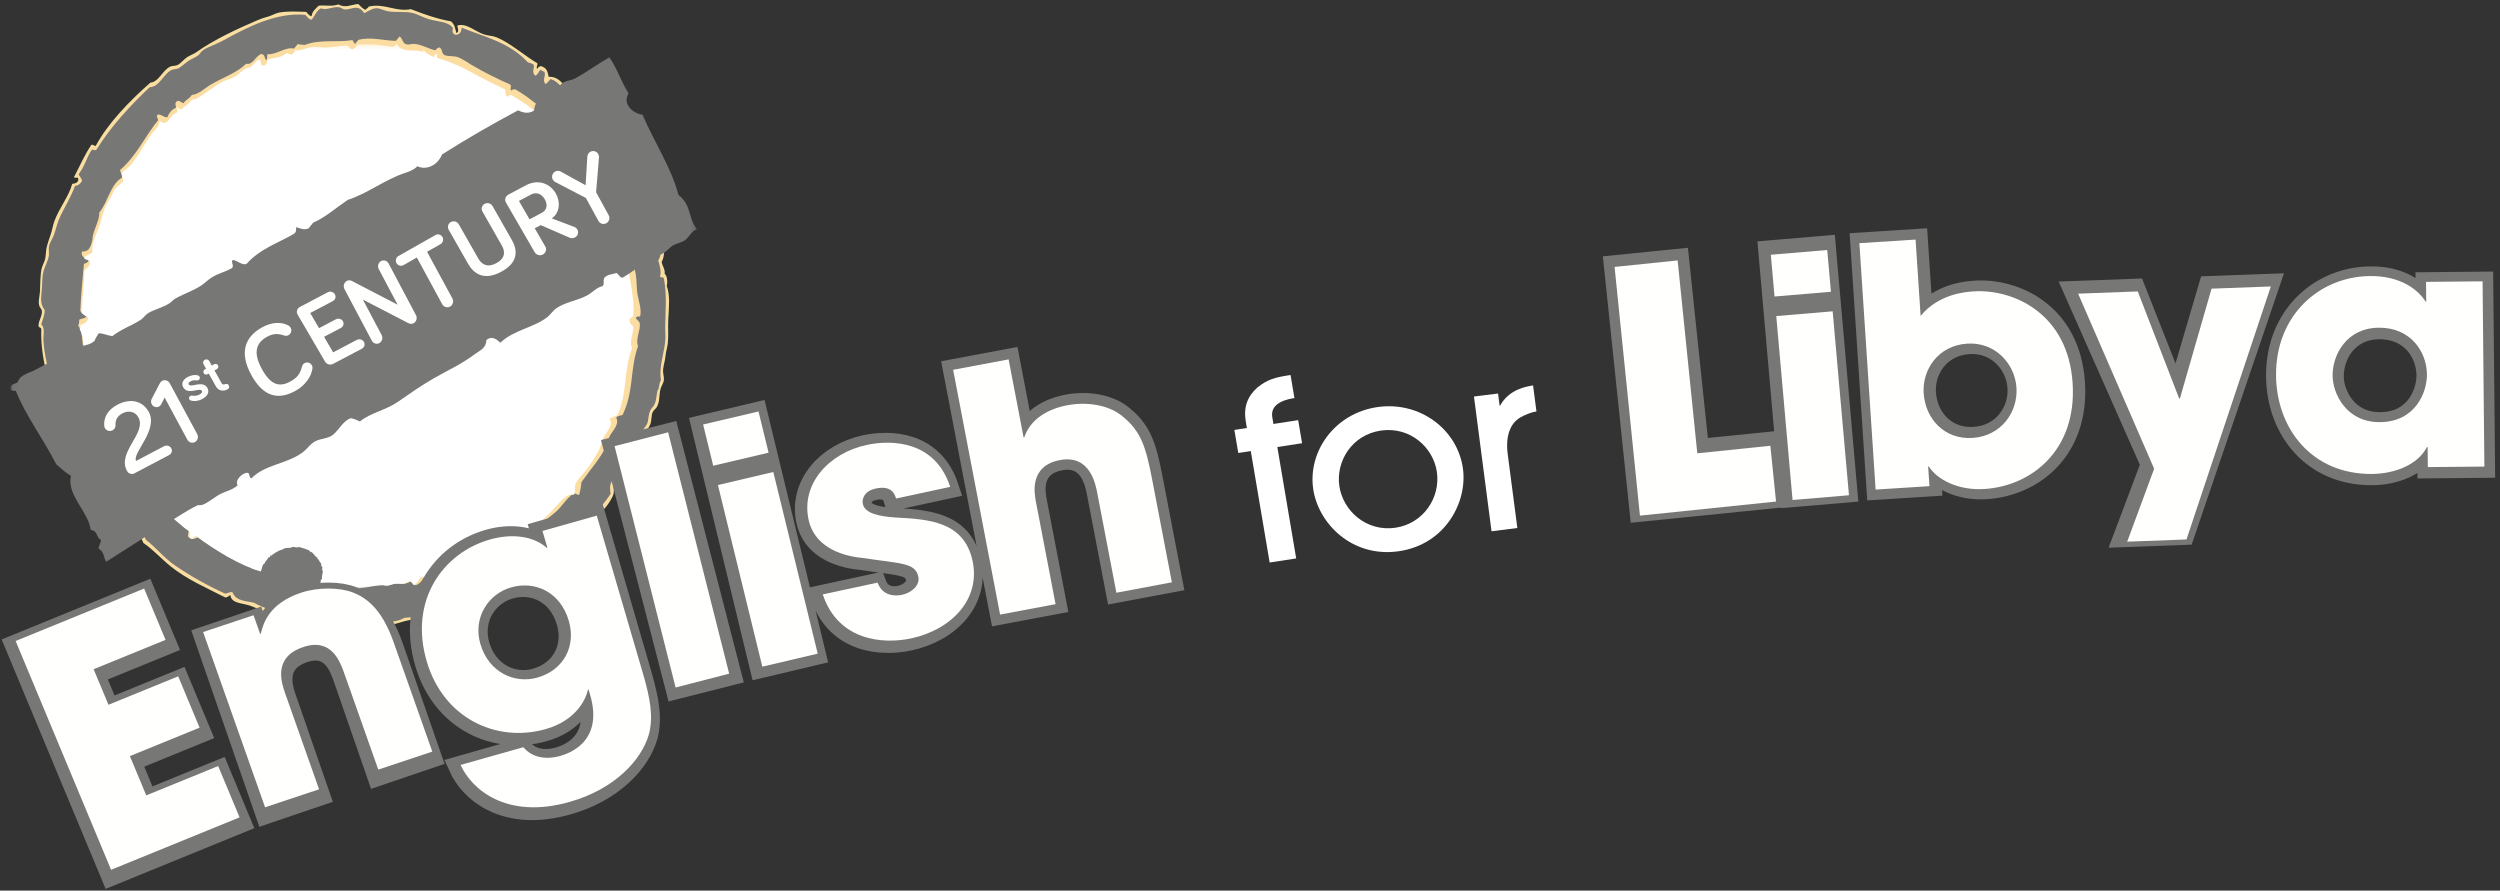
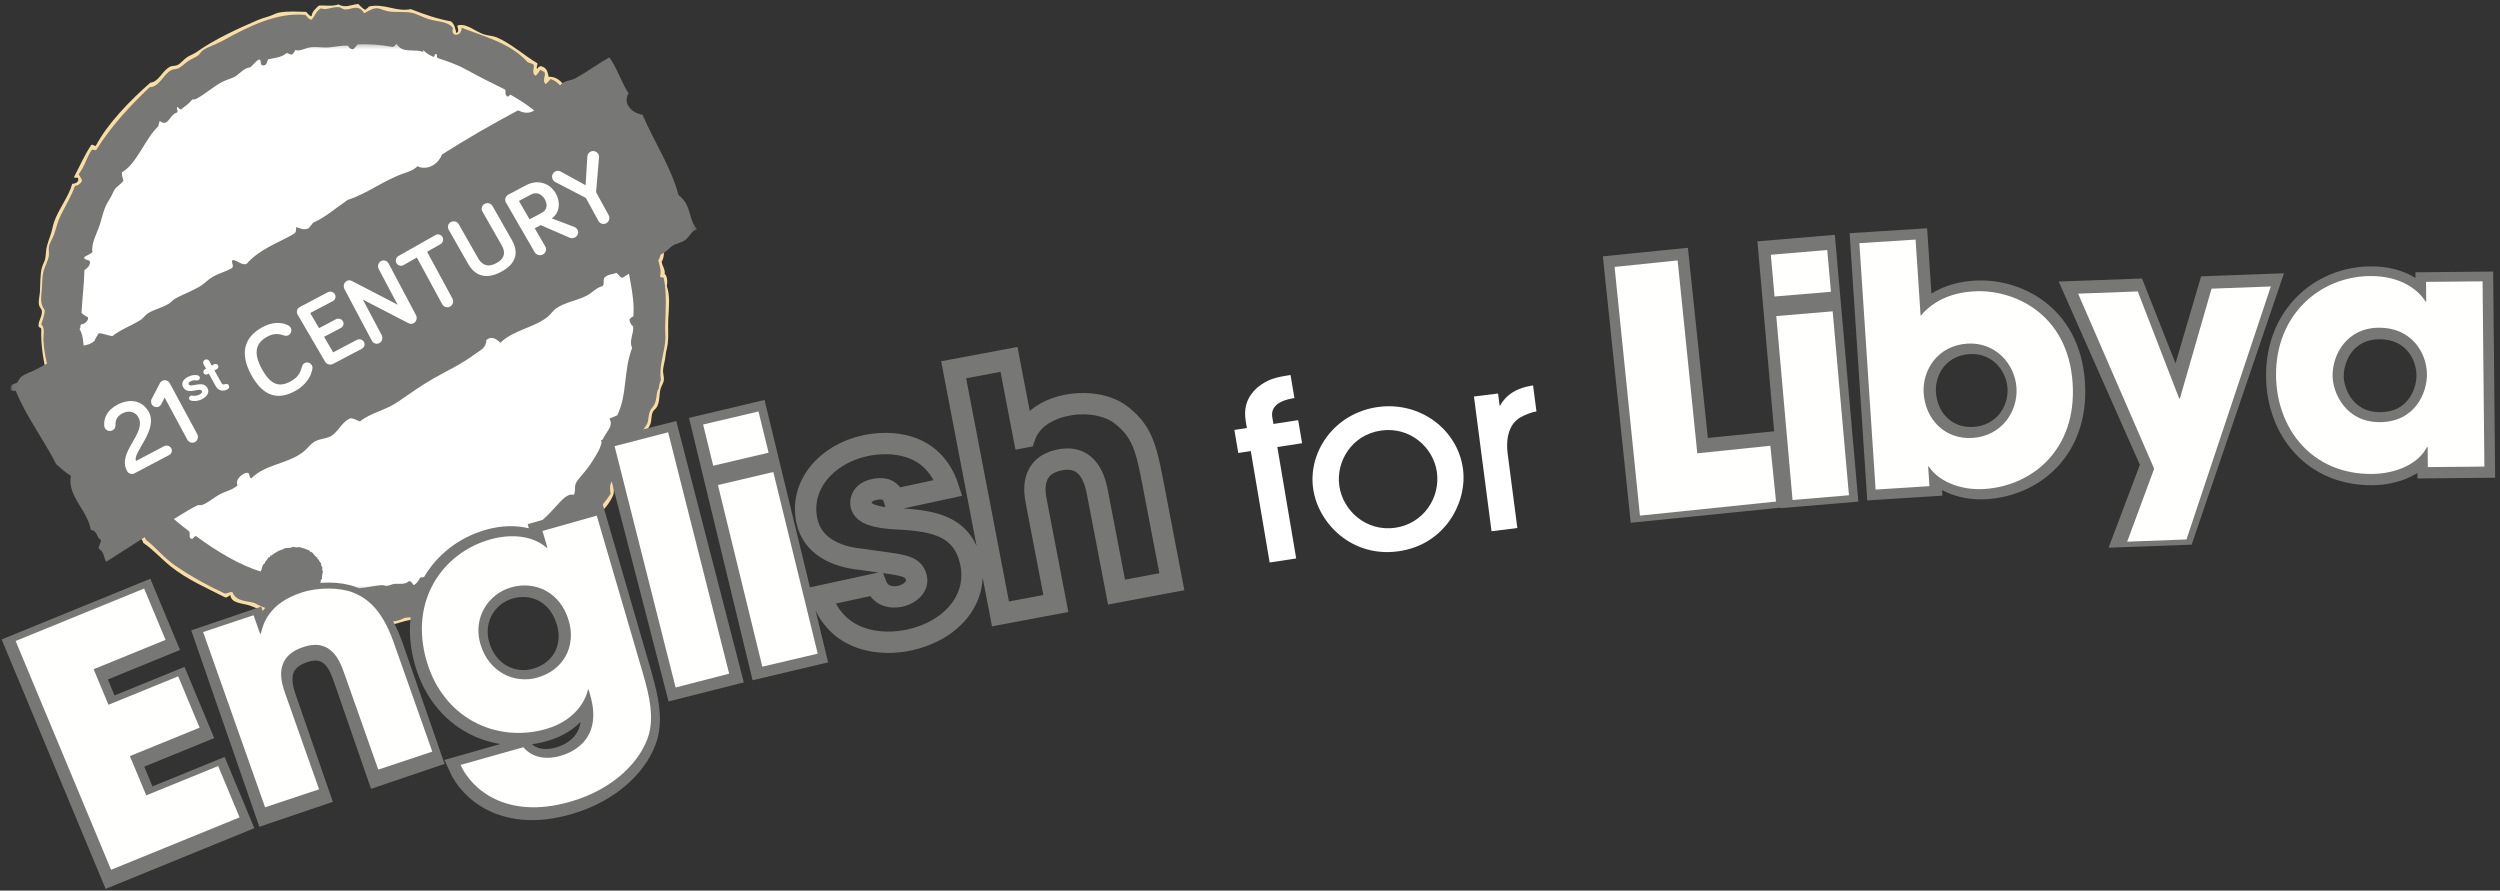
<svg xmlns="http://www.w3.org/2000/svg" xmlns:xlink="http://www.w3.org/1999/xlink" width="480px" height="171px" viewBox="0 0 480 171" version="1.1">
  <rect x="0" y="0" width="480" height="171" fill="#333333" stroke="none" />
  <title>English for Libya header FINAL</title>
  <desc>Created with Sketch.</desc>
  <defs>
    <polygon id="path-1" points="0.052 0.375 131.826 0.375 131.826 105.202 0.052 105.202" />
  </defs>
  <g id="Screens" stroke="none" stroke-width="1" fill="none" fill-rule="evenodd">
    <g id="Home-Copy" transform="translate(-73, -66)">
      <g id="English-for-Libya-header-FINAL" transform="translate(75, 66)">
        <g id="Group-4" transform="translate(5, 0)" fill="#185A35">
          <path d="M120.042,50.263 C120.108,51.044 120.777,51.761 120.603,52.568 C121.174,52.96 121.18,54.41 121.007,54.886 C121.714,56.826 121.414,59.005 121.3,61.389 C121.229,62.882 121.377,64.468 121.221,65.884 C121.131,66.696 120.848,67.509 120.77,68.371 C120.692,69.238 120.411,70.03 120.32,70.858 C120.229,71.676 120.531,72.349 120.464,72.968 C120.403,73.538 120.038,73.968 119.844,74.607 C119.495,75.756 119.747,77.038 119.109,78.147 C118.922,78.469 118.526,78.706 118.336,79.094 C117.989,79.795 118.151,80.672 117.869,81.425 C117.591,82.164 116.859,82.982 116.529,83.769 C116.293,84.332 116.327,85.017 116.083,85.547 C115.811,86.134 115.361,86.648 115.078,87.304 C114.843,87.853 114.768,88.442 114.545,89.014 C113.985,90.447 112.2,90.806 112.033,92.266 C110.367,92.402 111.02,93.856 110.797,94.835 C110.67,95.395 109.893,96.67 109.318,97.351 C108.582,98.22 107.122,99.752 105.81,100.943 C104.972,101.704 104.283,102.452 103.653,103.057 C102.903,103.777 102.122,103.673 101.538,104.065 C100.877,104.509 100.3,105.591 99.765,106.06 C98.388,105.752 96.922,106.912 96.77,108.497 C93.845,109.36 91.218,113.028 88.216,113.168 C87.82,113.523 87.831,113.838 87.531,114.183 C86.515,113.809 85.231,113.803 84.858,115.17 C83.524,115.923 82.051,116.273 80.664,116.788 C79.274,117.304 77.881,118.05 76.47,118.406 C74.586,118.882 72.585,118.778 70.764,119.238 C69.327,119.6 68.052,120.272 66.542,119.835 C66.332,119.85 66.152,120.14 65.965,120.366 C63.781,120.83 61.647,120.421 59.429,120.105 C58.218,119.931 56.802,120.447 55.649,119.633 C54.485,120.054 52.65,119.676 51.43,119.52 C50.906,119.455 50.415,119.08 49.865,118.976 C49.369,118.882 48.984,119.018 48.505,118.882 C48.011,118.741 47.575,118.422 47.01,118.25 C46.078,117.965 45.002,117.968 44.172,117.68 C43.177,117.335 42.2,116.672 41.008,116.278 C39.346,115.729 37.451,115.896 37.22,114.234 C36.87,114.431 36.544,114.852 36.153,114.658 C32.966,113.008 28.986,111.333 25.764,108.736 C23.858,107.2 22.412,105.503 20.526,104.245 C20.373,103.743 19.995,103.001 19.263,102.802 C19.933,101.151 17.939,101.024 16.817,100.696 C13.435,96.746 10.815,92.715 7.928,88.713 C7.905,87.151 6.542,86.195 6,84.743 C6.646,84.018 5.936,82.489 4.673,81.969 C3.189,75.722 0.683,69.581 0.933,63.152 C0.8,62.819 0.485,62.955 0.397,62.579 C0.356,61.61 1.173,60.617 1.041,59.678 C0.994,59.342 0.64,59.033 0.542,58.707 C0.281,57.841 0.605,57.008 0.662,56.097 C0.771,54.387 0.707,52.59 1.039,51.414 C1.246,50.677 1.611,50.187 1.712,49.533 C1.837,48.734 1.83,47.838 2.023,47.218 C2.231,46.548 2.41,45.898 2.681,45.181 C3.009,44.308 3.121,43.351 3.428,42.506 C4.354,39.95 6.204,37.755 6.87,35.299 C7.357,35.256 8.058,35.097 8.044,34.388 C7.958,33.801 7.513,34.35 7.209,34.004 C8.299,31.949 9.143,29.919 10.523,27.833 C10.97,27.626 11.024,28.163 11.412,27.977 C13.66,23.722 17.958,19.294 21.875,15.867 C23.482,15.761 24.156,13.542 25.676,12.794 C26.039,12.615 26.656,12.69 27.073,12.491 C27.712,12.185 28.192,11.506 28.824,11.05 C29.408,10.629 30.138,10.422 30.625,10.074 C34.107,7.588 38.642,5.518 42.43,3.884 C43.056,3.615 43.718,3.398 44.421,3.206 C45.177,2.998 45.881,2.566 46.483,2.44 C48.144,2.09 50.066,2.253 51.784,2.28 C52.05,2.557 52.404,3.103 52.824,3.117 C52.945,2.213 53.433,1.822 54.197,1.085 C55.455,0.978 56.758,1.293 57.98,0.847 C59.334,1.633 60.522,0.857 61.782,0.766 C62.242,1.194 62.586,1.676 63.17,1.881 C63.377,1.589 63.62,1.64 63.818,1.262 C66.768,0.572 69.024,2.347 71.887,1.758 C74.481,2.78 77.062,3.666 79.595,4.104 C80.361,4.792 80.366,5.466 80.628,6.358 C81.228,6.108 80.897,5.354 80.793,4.924 C82.473,4.324 84.26,6.066 85.891,6.596 C86.756,6.877 87.606,6.86 88.415,7.199 C91.053,8.305 93.945,10.878 96.16,12.138 C96.29,12.491 95.878,12.902 96.119,13.244 C96.345,12.882 96.592,12.715 96.855,12.695 C98.132,13.062 98.126,13.892 98.342,14.743 C100.785,14.647 101.619,17.161 103.096,18.421 C105.029,20.068 106.818,21.886 108.26,23.706 C108.148,24.308 107.804,24.752 108.181,25.21 C108.518,25.62 109.158,25.403 109.589,25.772 C109.966,26.094 110.095,26.76 110.366,27.107 C111.118,28.074 111.892,28.719 112.476,29.801 C113.238,31.21 114.026,33.184 114.802,34.517 C115.215,35.226 115.876,35.819 116.202,36.495 C116.64,37.405 116.517,38.653 117.668,39.099 C118.213,40.432 117.71,41.876 118.498,43.184 C118.799,43.531 119.023,43.147 119.333,43.569 C119.787,45.747 121.188,48.174 120.042,50.263" id="Fill-1" />
          <path d="M119.711,53.132 C120.072,52.071 119.583,50.769 119.381,50.018 C120.756,47.776 118.972,45.863 118.878,43.773 C116.134,42.72 118.523,40.111 116.243,38.381 C116.146,37.783 115.907,37.685 115.868,37.082 C113.573,34.61 113.128,31.391 111.262,28.825 C110.618,27.94 109.574,27.368 109.239,26.202 C108.087,26.165 107.085,24.972 107.648,23.928 C106.328,22.699 105.439,21.061 104.029,19.739 C103.58,19.318 102.962,19.058 102.484,18.642 C101.194,17.516 100.544,15.726 98.705,15.179 C98.276,15.657 98.082,15.923 97.775,16.141 C96.987,15.436 97.897,14.554 97.528,13.805 C97.302,13.67 97.091,13.68 96.851,13.403 C96.471,13.51 96.363,14.292 95.78,14.539 C95.013,13.91 95.642,13.136 95.479,12.445 C95.073,12.104 94.706,12.139 94.314,11.937 C90.852,8.148 85.962,7.068 81.628,5.309 C81.689,7.081 79.42,7.162 79.971,5.403 C79.085,4.099 77.148,4.214 75.345,3.681 C74.111,3.317 73.143,2.679 72.039,2.451 C70.694,2.174 68.784,2.428 67.404,2.148 C66.597,1.984 65.918,1.564 65.28,1.582 C64.4,1.606 63.56,2.267 62.922,2.536 C61.757,0.64 60.458,1.904 59.195,1.823 C58.807,1.798 58.494,1.438 58.117,1.384 C56.902,1.208 55.613,2.067 54.646,1.589 C53.753,2.038 53.54,2.91 52.89,3.739 C52.399,3.9 51.975,3.168 51.606,2.85 C46.235,2.371 41.024,4.915 35.782,7.805 C34.544,8.487 33.063,8.935 32.006,9.616 C31.612,9.869 31.38,10.386 31.005,10.665 C30.498,11.041 29.751,11.316 29.134,11.725 C28.494,12.15 27.899,12.773 27.296,13.098 C26.904,13.308 26.246,13.253 25.829,13.487 C24.306,14.343 23.61,16.682 21.73,16.748 C18.129,20.149 14.263,24.299 11.565,28.67 C11.288,29.06 10.925,28.619 10.624,28.768 C9.54,30.35 9.343,31.84 8.103,33.438 C8.245,33.896 8.801,34.31 8.722,34.791 C8.316,35.46 7.859,35.633 7.391,35.717 C6.659,37.745 5.603,39.415 4.655,41.354 C3.997,42.7 3.832,43.71 3.378,45.03 C3.148,45.703 2.707,46.33 2.477,47.013 C2.245,47.704 2.465,48.466 2.378,49.07 C2.227,50.109 1.612,51.117 1.348,52.09 C1.116,52.948 1.099,54.243 1.051,55.269 C0.971,56.981 0.539,58.167 1.583,59.542 C1.596,60.433 1.192,61.368 0.921,62.287 C1.709,62.933 1.273,64.262 1.339,65.472 C1.527,68.965 3.002,73.688 4.055,77.625 C4.535,79.418 4.458,81.475 6.137,82.289 C6.429,82.756 6.436,83.254 6.842,83.71 C6.268,85.085 7.582,86.04 8.164,87.193 C8.407,87.675 8.387,88.239 8.643,88.718 C9.104,89.58 9.929,90.293 10.494,91.201 C10.738,91.594 10.84,92.159 11.113,92.553 C12.543,94.619 14.704,97.011 16.392,98.93 C16.666,99.242 16.84,99.712 17.135,99.955 C18.303,100.915 20.588,100.259 19.928,102.339 C20.614,102.627 20.798,103.112 21.018,103.643 C23.11,105.262 24.351,107.023 26.706,108.638 C29.741,110.719 33.208,112.617 36.157,113.95 C36.668,114.024 37.12,113.546 37.64,113.717 C38.273,115.453 40.331,115.378 41.743,115.729 C45.67,117.84 49.4,118.089 53.228,119.255 C54.119,119.534 54.94,119.1 55.843,119.218 C56.293,119.277 56.693,119.628 57.165,119.71 C57.8,119.821 58.539,119.523 59.292,119.567 C60.799,119.656 62.433,120.256 63.647,120.215 C64.612,120.183 65.669,119.694 66.563,119.282 C67.991,119.522 69.373,119.328 70.699,118.614 C75.374,118.293 79.898,116.549 84.407,114.667 C84.929,113.377 86.161,112.904 87.134,113.438 C87.586,112.206 89.185,112.614 90.316,112.004 C90.788,111.75 91.293,111.245 91.787,110.906 C93.178,109.952 94.703,108.709 96.336,108.149 C96.502,107.403 96.965,107.097 96.939,106.355 C97.78,105.802 98.636,105.393 99.542,105.454 C100.351,103.663 102.162,103.613 103.149,102.795 C103.751,102.296 104.34,101.469 105.079,100.783 C106.558,99.411 108.8,97.022 110.24,94.814 C110.098,94.001 110.008,92.978 110.534,92.344 C110.803,92.017 111.284,92.056 111.582,91.762 C111.87,91.479 111.911,90.806 112.236,90.435 C112.683,89.922 113.407,89.74 113.707,89.337 C114.094,88.815 114.001,88.125 114.293,87.386 C114.594,86.626 115.246,85.956 115.509,85.371 C115.862,84.582 115.909,83.594 116.344,82.765 C116.69,82.102 117.101,81.766 117.294,81.249 C117.561,80.533 117.435,79.651 117.902,78.745 C118.12,78.321 118.461,78.057 118.657,77.643 C119.134,76.642 118.969,75.621 119.373,74.656 C119.46,74.699 119.428,74.756 119.389,74.812 C119.536,74.879 119.521,74.667 119.443,74.571 C119.608,74.108 119.536,73.611 119.907,72.947 C119.485,70.712 120.435,68.044 120.717,65.622 C120.826,64.684 120.699,63.598 120.717,62.63 C120.777,59.587 121.063,56.55 120.458,53.447 C120.18,53.06 119.973,53.358 119.711,53.132" id="Fill-3" />
        </g>
        <path d="M15.765,45.873 C15.72,44.547 17.154,42.39 17.057,40.809 C18.697,38.896 19.184,35.365 21.444,34.095 C21.433,33.6 21.141,33.134 21.05,32.647 C24.276,29.869 25.95,25.97 28.328,23.131 C28.417,22.758 27.943,22.441 28.213,22.047 C28.818,21.74 29.56,22.712 30.173,22.472 C30.371,21.777 31.064,20.905 31.743,20.743 C31.894,20.311 31.417,19.942 31.926,19.472 C32.315,19.132 32.802,19.703 33.238,19.807 C33.746,19.081 34.322,18.993 34.826,18.235 C36.27,18.064 37.234,16.962 38.518,16.211 C40.828,14.86 43.441,14.022 45.272,12.225 C46.55,12.61 47.132,10.561 48.263,10.353 C49.067,10.638 48.684,11.454 49.185,11.509 C49.369,11.126 49.2,10.778 49.385,10.394 C51.13,10.549 52.689,8.971 54.456,9.322 C54.692,9.037 54.927,8.752 55.163,8.467 C55.601,8.596 56.019,8.518 56.458,8.646 C59.42,7.495 62.581,8.195 65.613,7.703 C66.005,7.923 65.777,8.208 66.169,8.428 C66.381,8.171 66.593,7.915 66.804,7.657 C69.131,7.033 71.605,7.78 74.007,7.854 C74.242,7.57 74.477,7.284 74.713,7 C75.272,7.353 75.238,8.043 75.739,8.381 C76.302,8.762 76.928,8.369 77.579,8.425 C79.013,8.55 80.475,9.476 81.62,9.653 C81.847,9.293 82.096,9.126 82.359,9.106 C83.003,9.433 82.756,10.175 83.228,10.504 C83.815,10.916 85.149,10.657 85.994,11.002 C86.863,11.359 87.853,12.052 88.544,12.462 C91.121,13.992 93.652,15.211 95.97,16.235 C96.318,16.59 95.8,17.035 96.172,17.389 C96.407,17.095 96.682,17.179 96.945,17.153 C99.79,18.762 102.602,21.353 105.11,23.355 C105.221,23.865 105.251,24.383 105.592,24.871 C105.963,24.858 106.283,24.375 106.679,24.602 C107.202,25.535 108.065,26.33 108.785,27.124 C109.303,27.696 109.558,28.483 110.036,29.108 C110.899,30.244 111.597,30.72 111.123,31.814 C111.488,32.003 111.783,31.516 112.157,31.786 C112.749,32.586 113.304,33.389 113.457,34.236 C113.833,34.524 114.185,34.577 114.574,34.981 C115.422,38.181 117.648,41.239 118.618,44.426 C118.211,44.834 118.079,45.212 118.26,45.56 C119.848,46.383 119.151,47.795 119.344,48.968 C119.534,50.125 119.835,51.396 120.058,52.653 C120.282,53.918 120.2,55.212 120.369,56.3 C120.606,57.828 121.217,59.297 120.92,60.705 C120.649,60.9 120.324,60.597 120.077,61.026 C120.325,61.539 120.722,61.589 120.825,62.045 C121.032,63.483 119.972,65.054 120.5,66.461 C118.908,70.93 119.744,75.149 117.528,79.683 C117.112,79.772 116.693,79.834 116.299,80.122 C116.972,81.513 115.763,82.462 115.085,83.692 C114.801,84.208 114.796,84.878 114.549,85.39 C113.254,88.08 111.454,89.995 109.651,92.548 C109.552,93.367 109.44,94.188 109.198,95.022 C108.852,95.025 108.474,94.721 108.131,94.741 C106.544,95.825 105.85,97.429 104.463,98.485 C103.657,99.097 102.639,100.053 101.961,100.465 C101.667,100.644 101.246,100.621 100.961,100.802 C99.981,101.422 99.155,102.363 98.303,102.798 C97.904,103 97.46,102.841 97.143,103.152 C96.382,103.897 96.515,105.392 95.15,105.394 C94.345,105.058 94.055,105.659 93.463,106.037 C92.229,106.823 90.369,107.205 89.035,107.903 C87.092,108.919 85.02,109.73 83.132,110.155 C82.727,110.246 82.184,110.122 81.782,110.215 C81.187,110.356 80.118,111.012 79.377,110.855 C79.215,111.356 78.368,112.347 77.703,112.359 C77.203,112.096 77.426,111.76 77.13,111.478 C76.235,112.049 75.305,112.316 74.305,111.926 C72.765,112.538 70.971,112.276 69.168,112.378 C68.511,112.414 67.817,112.714 67.133,112.743 C66.669,112.764 66.138,112.54 65.679,112.58 C65.087,112.632 64.511,113.008 63.889,113 C63.185,112.99 61.959,112.814 61.139,112.656 C59.295,112.302 57.011,111.62 55.155,111.161 C54.337,110.959 53.504,110.971 52.883,110.065 C52.118,110.378 51.225,109.487 50.465,109.843 C50.249,110.249 50.235,110.148 49.9,110.528 C48.984,110.766 48.664,109.928 47.961,109.554 C47.591,109.358 47.152,109.45 46.735,109.289 C46.09,109.039 45.553,108.458 44.938,108.143 C43.776,107.551 42.61,107.467 41.511,106.697 C39.525,105.307 38.14,104.755 36.099,103.106 C35.492,103.396 34.889,103.728 34.189,103.146 C33.874,102.736 34.415,102.235 34.127,101.822 C33.29,101.382 32.854,100.786 32.191,100.144 C30.916,98.909 29.167,97.719 27.955,96.354 C26.368,94.564 24.824,92.254 23.455,90.087 C22.362,88.358 21.85,86.783 20.095,86.285 C20.036,86.003 20.493,85.669 20.24,85.408 C19.12,84.723 19.219,83.494 18.891,82.496 C18.637,81.726 18.134,81.021 17.852,80.254 C17.395,79.007 16.881,77.688 16.578,76.549 C16.372,75.774 16.377,74.99 16.014,74.261 C15.489,74.617 14.566,73.842 14.406,73.408 C14.751,72.906 15.187,73.245 15.532,72.744 C14.834,71.198 14.666,69.599 14.544,67.994 C13.357,66.238 14.269,64.265 13,62.516 C13.206,62.13 13.217,61.764 13.2,61.401 C13.67,61.081 14.196,61.268 14.641,60.705 C14.234,60.381 13.827,60.058 13.42,59.734 C13.522,56.723 13.845,53.689 14.123,50.66 C14.472,50.516 14.918,50.466 15.004,49.944 C14.174,49.576 13.415,49.082 13.788,48.268 C15.32,48.47 15.612,46.67 15.765,45.873" id="Fill-5" fill="#185A35" />
        <g id="Group-10" transform="translate(5, 0)">
          <path d="M23.348,23.033 C23.217,23.388 23.163,23.735 23.063,24.087 C20.58,26.413 18.972,31.282 16.141,32.915 C16.012,33.48 16.289,34.002 16.393,34.542 C15.97,35.24 15.173,35.561 14.745,36.209 C14.355,36.799 14.257,37.35 13.687,38.209 C12.667,39.744 12.409,41.293 11.951,42.798 C11.343,44.795 10.191,46.498 10.471,48.305 C9.98,48.815 9.08,48.957 8.843,49.419 C9.237,49.891 9.561,49.709 9.938,50.013 C10.206,50.683 9.518,51.396 8.934,51.771 C8.889,54.504 8.519,57.271 8.379,60.014 C8.788,60.388 9.186,60.64 9.577,60.834 C9.907,61.458 8.765,62.283 8.295,62.228 C7.998,62.547 8.348,62.799 7.994,63.125 C9.102,64.898 8.374,66.863 9.53,68.632 C9.514,70.313 10.015,71.94 10.529,73.565 C10.569,74.023 9.691,73.813 9.74,74.356 C10.145,74.685 10.448,74.056 10.822,74.086 C11.526,77.844 13.221,81.497 14.382,85.206 C14.613,85.392 14.845,85.578 15.076,85.764 C15.456,86.04 15.067,86.395 15.175,86.698 C15.538,87.132 15.817,86.773 16.166,87.067 C17.602,88.98 18.085,90.832 19.722,92.915 C20.199,93.521 20.872,94.112 21.436,94.861 C23.159,97.15 26.323,100.104 28.768,101.89 C29.421,102.367 28.815,103.063 29.247,103.414 C29.666,103.872 29.93,102.872 30.314,102.988 C33.971,105.738 38.717,108.641 42.702,109.804 C42.88,110.145 43.371,110.539 43.743,110.641 C44.208,110.394 44.247,110.249 44.619,109.919 C45.458,109.484 46.194,110.851 46.866,110.158 C48.608,111.725 50.625,111.641 52.311,112.108 C54.337,112.671 56.398,113.039 58.388,113.285 C59.175,112.717 60.351,113.129 61.615,113.028 C62.972,112.92 64.487,112.492 65.837,112.43 C66.219,112.413 66.534,112.591 66.882,112.558 C67.385,112.508 67.87,112.201 68.35,112.169 C69.224,112.108 70.194,112.411 71.071,111.648 C71.621,111.674 71.771,112.383 72.025,112.415 C72.437,112.175 72.999,111.487 73.149,111.038 C73.545,110.779 73.99,110.979 74.405,110.908 C78.31,110.24 81.954,108.523 85.709,106.738 C86.337,106.439 86.911,106.056 87.511,105.763 C88.459,105.301 89.349,105.693 90.098,104.706 C90.43,104.268 90.241,103.614 90.961,103.121 C91.258,102.92 91.589,103.056 91.903,103.023 C92.911,101.669 94.633,101.399 95.771,100.573 C96.946,99.72 98.186,98.371 99.225,97.222 C100.185,96.16 101.479,94.625 102.568,95.063 C103.019,94.47 102.633,93.489 103.034,92.732 C103.487,91.876 104.836,90.552 105.617,89.392 C106.231,88.48 106.803,87.55 107.307,86.619 C107.792,85.723 107.938,84.677 108.369,83.91 C109.206,82.426 110.161,81.656 109.419,80.338 C109.933,80.196 110.433,79.916 110.94,79.707 C112.881,75.595 112.088,71.087 113.772,66.738 C113.109,65.444 114.112,63.974 113.971,62.625 C113.46,62.18 113.246,61.704 113.265,61.203 C113.503,60.955 113.749,60.787 114,60.655 C114.358,56.13 112.637,51.823 112.511,47.349 C112.278,46.875 111.649,46.442 111.334,45.977 C111.184,45.546 111.274,45.091 111.743,44.595 C110.713,42.211 109.803,39.813 108.211,37.487 C108.064,36.872 107.784,36.271 107.857,35.634 C106.37,34.713 106.55,33.619 105.713,32.63 C105.261,32.358 104.885,32.812 104.424,32.45 C104.395,32.086 104.503,31.707 104.622,31.328 C103.469,29.203 101.884,27.61 100.281,25.561 C99.855,25.284 99.535,26.013 99.112,25.762 C98.873,25.236 98.534,24.72 98.546,24.168 C95.754,21.41 93.672,19.832 90.512,18 C90.273,17.991 90.09,18.513 89.83,18.307 C89.341,17.912 89.648,17.434 89.455,17.008 C87.033,15.827 84.425,14.49 81.981,13.143 C80.171,12.145 78.417,11.553 76.591,10.95 C76.213,10.728 76.509,10.435 76.351,10.188 C75.942,10.003 76.096,10.473 75.772,10.721 C74.956,10.386 74.132,9.838 73.897,9.499 C73.539,9.372 73.78,9.811 74.017,9.88 C72.273,8.96 69.784,10.253 68.676,8.155 C68.423,8.52 68.161,8.794 67.869,8.79 C65.629,8.366 63.416,8.205 61.231,8.301 C60.927,8.676 60.628,9.098 60.301,9.263 C59.831,9.136 59.583,9.03 59.433,8.567 C58.167,8.441 56.944,8.806 55.579,8.89 C54.271,8.97 52.942,8.621 51.622,8.988 C50.866,9.197 50.178,9.64 49.283,9.389 C49.167,9.638 49.087,9.881 48.808,10.147 C48.465,10.417 48.059,10.072 47.676,9.95 C46.533,10.906 45.288,10.89 44.077,11.191 C43.82,11.841 43.772,12.501 43.007,12.326 C42.453,12.265 42.952,11.285 42.333,11.215 C41.755,11.5 41.23,12.283 40.668,12.727 C39.57,12.842 38.955,13.621 38.131,14.25 C37.301,14.886 36.325,15.004 35.404,15.479 C33.56,16.433 32.032,17.93 30.206,18.855 C30.009,18.978 29.782,18.84 29.579,18.921 C28.985,19.694 28.268,20.134 27.475,20.793 C27.067,20.853 27.084,20.596 26.711,20.322 C26.464,20.714 26.945,21.032 26.67,21.428 C25.246,21.72 24.979,24.388 23.348,23.033" id="Fill-6" fill="#F2F1F0" />
          <path d="M120.042,50.263 C120.108,51.044 120.777,51.761 120.603,52.568 C121.174,52.96 121.18,54.41 121.007,54.886 C121.714,56.826 121.414,59.005 121.3,61.389 C121.229,62.882 121.377,64.468 121.221,65.884 C121.131,66.696 120.848,67.509 120.77,68.371 C120.692,69.238 120.411,70.03 120.32,70.858 C120.229,71.676 120.531,72.349 120.464,72.968 C120.403,73.538 120.038,73.968 119.844,74.607 C119.495,75.756 119.747,77.038 119.109,78.147 C118.922,78.469 118.526,78.706 118.336,79.094 C117.989,79.795 118.151,80.672 117.869,81.425 C117.591,82.164 116.859,82.982 116.529,83.769 C116.293,84.332 116.327,85.017 116.083,85.547 C115.811,86.134 115.361,86.648 115.078,87.304 C114.843,87.853 114.768,88.442 114.545,89.014 C113.985,90.447 112.2,90.806 112.033,92.266 C110.367,92.402 111.02,93.856 110.797,94.835 C110.67,95.395 109.893,96.67 109.318,97.351 C108.582,98.22 107.122,99.752 105.81,100.943 C104.972,101.704 104.283,102.452 103.653,103.057 C102.903,103.777 102.122,103.673 101.538,104.065 C100.877,104.509 100.3,105.591 99.765,106.06 C98.388,105.752 96.922,106.912 96.77,108.497 C93.845,109.36 91.218,113.028 88.216,113.168 C87.82,113.523 87.831,113.838 87.531,114.183 C86.515,113.809 85.231,113.803 84.858,115.17 C83.524,115.923 82.051,116.273 80.664,116.788 C79.274,117.304 77.881,118.05 76.47,118.406 C74.586,118.882 72.585,118.778 70.764,119.238 C69.327,119.6 68.052,120.272 66.542,119.835 C66.332,119.85 66.152,120.14 65.965,120.366 C63.781,120.83 61.647,120.421 59.429,120.105 C58.218,119.931 56.802,120.447 55.649,119.633 C54.485,120.054 52.65,119.676 51.43,119.52 C50.906,119.455 50.415,119.08 49.865,118.976 C49.369,118.882 48.984,119.018 48.505,118.882 C48.011,118.741 47.575,118.422 47.01,118.25 C46.078,117.965 45.002,117.968 44.172,117.68 C43.177,117.335 42.2,116.672 41.008,116.278 C39.346,115.729 37.451,115.896 37.22,114.234 C36.87,114.431 36.544,114.852 36.153,114.658 C32.966,113.008 28.986,111.333 25.764,108.736 C23.858,107.2 22.412,105.503 20.526,104.245 C20.373,103.743 19.995,103.001 19.263,102.802 C19.933,101.151 17.939,101.024 16.817,100.696 C13.435,96.746 10.815,92.715 7.928,88.713 C7.905,87.151 6.542,86.195 6,84.743 C6.646,84.018 5.936,82.489 4.673,81.969 C3.189,75.722 0.683,69.581 0.933,63.152 C0.8,62.819 0.485,62.955 0.397,62.579 C0.356,61.61 1.173,60.617 1.041,59.678 C0.994,59.342 0.64,59.033 0.542,58.707 C0.281,57.841 0.605,57.008 0.662,56.097 C0.771,54.387 0.707,52.59 1.039,51.414 C1.246,50.677 1.611,50.187 1.712,49.533 C1.837,48.734 1.83,47.838 2.023,47.218 C2.231,46.548 2.41,45.898 2.681,45.181 C3.009,44.308 3.121,43.351 3.428,42.506 C4.354,39.95 6.204,37.755 6.87,35.299 C7.357,35.256 8.058,35.097 8.044,34.388 C7.958,33.801 7.513,34.35 7.209,34.004 C8.299,31.949 9.143,29.919 10.523,27.833 C10.97,27.626 11.024,28.163 11.412,27.977 C13.66,23.722 17.958,19.294 21.875,15.867 C23.482,15.761 24.156,13.542 25.676,12.794 C26.039,12.615 26.656,12.69 27.073,12.491 C27.712,12.185 28.192,11.506 28.824,11.05 C29.408,10.629 30.138,10.422 30.625,10.074 C34.107,7.588 38.642,5.518 42.43,3.884 C43.056,3.615 43.718,3.398 44.421,3.206 C45.177,2.998 45.881,2.566 46.483,2.44 C48.144,2.09 50.066,2.253 51.784,2.28 C52.05,2.557 52.404,3.103 52.824,3.117 C52.945,2.213 53.433,1.822 54.197,1.085 C55.455,0.978 56.758,1.293 57.98,0.847 C59.334,1.633 60.522,0.857 61.782,0.766 C62.242,1.194 62.586,1.676 63.17,1.881 C63.377,1.589 63.62,1.64 63.818,1.262 C66.768,0.572 69.024,2.347 71.887,1.758 C74.481,2.78 77.062,3.666 79.595,4.104 C80.361,4.792 80.366,5.466 80.628,6.358 C81.228,6.108 80.897,5.354 80.793,4.924 C82.473,4.324 84.26,6.066 85.891,6.596 C86.756,6.877 87.606,6.86 88.415,7.199 C91.053,8.305 93.945,10.878 96.16,12.138 C96.29,12.491 95.878,12.902 96.119,13.244 C96.345,12.882 96.592,12.715 96.855,12.695 C98.132,13.062 98.126,13.892 98.342,14.743 C100.785,14.647 101.619,17.161 103.096,18.421 C105.029,20.068 106.818,21.886 108.26,23.706 C108.148,24.308 107.804,24.752 108.181,25.21 C108.518,25.62 109.158,25.403 109.589,25.772 C109.966,26.094 110.095,26.76 110.366,27.107 C111.118,28.074 111.892,28.719 112.476,29.801 C113.238,31.21 114.026,33.184 114.802,34.517 C115.215,35.226 115.876,35.819 116.202,36.495 C116.64,37.405 116.517,38.653 117.668,39.099 C118.213,40.432 117.71,41.876 118.498,43.184 C118.799,43.531 119.023,43.147 119.333,43.569 C119.787,45.747 121.188,48.174 120.042,50.263" id="Fill-8" fill="#FCDDA1" />
          <path d="M119.711,53.132 C120.072,52.071 119.583,50.769 119.381,50.018 C120.756,47.776 118.972,45.863 118.878,43.773 C116.134,42.72 118.523,40.111 116.243,38.381 C116.146,37.783 115.907,37.685 115.868,37.082 C113.573,34.61 113.128,31.391 111.262,28.825 C110.618,27.94 109.574,27.368 109.239,26.202 C108.087,26.165 107.085,24.972 107.648,23.928 C106.328,22.699 105.439,21.061 104.029,19.739 C103.58,19.318 102.962,19.058 102.484,18.642 C101.194,17.516 100.544,15.726 98.705,15.179 C98.276,15.657 98.082,15.923 97.775,16.141 C96.987,15.436 97.897,14.554 97.528,13.805 C97.302,13.67 97.091,13.68 96.851,13.403 C96.471,13.51 96.363,14.292 95.78,14.539 C95.013,13.91 95.642,13.136 95.479,12.445 C95.073,12.104 94.706,12.139 94.314,11.937 C90.852,8.148 85.962,7.068 81.628,5.309 C81.689,7.081 79.42,7.162 79.971,5.403 C79.085,4.099 77.148,4.214 75.345,3.681 C74.111,3.317 73.143,2.679 72.039,2.451 C70.694,2.174 68.784,2.428 67.404,2.148 C66.597,1.984 65.918,1.564 65.28,1.582 C64.4,1.606 63.56,2.267 62.922,2.536 C61.757,0.64 60.458,1.904 59.195,1.823 C58.807,1.798 58.494,1.438 58.117,1.384 C56.902,1.208 55.613,2.067 54.646,1.589 C53.753,2.038 53.54,2.91 52.89,3.739 C52.399,3.9 51.975,3.168 51.606,2.85 C46.235,2.371 41.024,4.915 35.782,7.805 C34.544,8.487 33.063,8.935 32.006,9.616 C31.612,9.869 31.38,10.386 31.005,10.665 C30.498,11.041 29.751,11.316 29.134,11.725 C28.494,12.15 27.899,12.773 27.296,13.098 C26.904,13.308 26.246,13.253 25.829,13.487 C24.306,14.343 23.61,16.682 21.73,16.748 C18.129,20.149 14.263,24.299 11.565,28.67 C11.288,29.06 10.925,28.619 10.624,28.768 C9.54,30.35 9.343,31.84 8.103,33.438 C8.245,33.896 8.801,34.31 8.722,34.791 C8.316,35.46 7.859,35.633 7.391,35.717 C6.659,37.745 5.603,39.415 4.655,41.354 C3.997,42.7 3.832,43.71 3.378,45.03 C3.148,45.703 2.707,46.33 2.477,47.013 C2.245,47.704 2.465,48.466 2.378,49.07 C2.227,50.109 1.612,51.117 1.348,52.09 C1.116,52.948 1.099,54.243 1.051,55.269 C0.971,56.981 0.539,58.167 1.583,59.542 C1.596,60.433 1.192,61.368 0.921,62.287 C1.709,62.933 1.273,64.262 1.339,65.472 C1.527,68.965 3.002,73.688 4.055,77.625 C4.535,79.418 4.458,81.475 6.137,82.289 C6.429,82.756 6.436,83.254 6.842,83.71 C6.268,85.085 7.582,86.04 8.164,87.193 C8.407,87.675 8.387,88.239 8.643,88.718 C9.104,89.58 9.929,90.293 10.494,91.201 C10.738,91.594 10.84,92.159 11.113,92.553 C12.543,94.619 14.704,97.011 16.392,98.93 C16.666,99.242 16.84,99.712 17.135,99.955 C18.303,100.915 20.588,100.259 19.928,102.339 C20.614,102.627 20.798,103.112 21.018,103.643 C23.11,105.262 24.351,107.023 26.706,108.638 C29.741,110.719 33.208,112.617 36.157,113.95 C36.668,114.024 37.12,113.546 37.64,113.717 C38.273,115.453 40.331,115.378 41.743,115.729 C45.67,117.84 49.4,118.089 53.228,119.255 C54.119,119.534 54.94,119.1 55.843,119.218 C56.293,119.277 56.693,119.628 57.165,119.71 C57.8,119.821 58.539,119.523 59.292,119.567 C60.799,119.656 62.433,120.256 63.647,120.215 C64.612,120.183 65.669,119.694 66.563,119.282 C67.991,119.522 69.373,119.328 70.699,118.614 C75.374,118.293 79.898,116.549 84.407,114.667 C84.929,113.377 86.161,112.904 87.134,113.438 C87.586,112.206 89.185,112.614 90.316,112.004 C90.788,111.75 91.293,111.245 91.787,110.906 C93.178,109.952 94.703,108.709 96.336,108.149 C96.502,107.403 96.965,107.097 96.939,106.355 C97.78,105.802 98.636,105.393 99.542,105.454 C100.351,103.663 102.162,103.613 103.149,102.795 C103.751,102.296 104.34,101.469 105.079,100.783 C106.558,99.411 108.8,97.022 110.24,94.814 C110.098,94.001 110.008,92.978 110.534,92.344 C110.803,92.017 111.284,92.056 111.582,91.762 C111.87,91.479 111.911,90.806 112.236,90.435 C112.683,89.922 113.407,89.74 113.707,89.337 C114.094,88.815 114.001,88.125 114.293,87.386 C114.594,86.626 115.246,85.956 115.509,85.371 C115.862,84.582 115.909,83.594 116.344,82.765 C116.69,82.102 117.101,81.766 117.294,81.249 C117.561,80.533 117.435,79.651 117.902,78.745 C118.12,78.321 118.461,78.057 118.657,77.643 C119.134,76.642 118.969,75.621 119.373,74.656 C119.46,74.699 119.428,74.756 119.389,74.812 C119.536,74.879 119.521,74.667 119.443,74.571 C119.608,74.108 119.536,73.611 119.907,72.947 C119.485,70.712 120.435,68.044 120.717,65.622 C120.826,64.684 120.699,63.598 120.717,62.63 C120.777,59.587 121.063,56.55 120.458,53.447 C120.18,53.06 119.973,53.358 119.711,53.132" id="Fill-9" fill="#777776" />
        </g>
-         <path d="M15.765,45.873 C15.72,44.547 17.154,42.39 17.057,40.809 C18.697,38.896 19.184,35.365 21.444,34.095 C21.433,33.6 21.141,33.134 21.05,32.647 C24.276,29.869 25.95,25.97 28.328,23.131 C28.417,22.758 27.943,22.441 28.213,22.047 C28.818,21.74 29.56,22.712 30.173,22.472 C30.371,21.777 31.064,20.905 31.743,20.743 C31.894,20.311 31.417,19.942 31.926,19.472 C32.315,19.132 32.802,19.703 33.238,19.807 C33.746,19.081 34.322,18.993 34.826,18.235 C36.27,18.064 37.234,16.962 38.518,16.211 C40.828,14.86 43.441,14.022 45.272,12.225 C46.55,12.61 47.132,10.561 48.263,10.353 C49.067,10.638 48.684,11.454 49.185,11.509 C49.369,11.126 49.2,10.778 49.385,10.394 C51.13,10.549 52.689,8.971 54.456,9.322 C54.692,9.037 54.927,8.752 55.163,8.467 C55.601,8.596 56.019,8.518 56.458,8.646 C59.42,7.495 62.581,8.195 65.613,7.703 C66.005,7.923 65.777,8.208 66.169,8.428 C66.381,8.171 66.593,7.915 66.804,7.657 C69.131,7.033 71.605,7.78 74.007,7.854 C74.242,7.57 74.477,7.284 74.713,7 C75.272,7.353 75.238,8.043 75.739,8.381 C76.302,8.762 76.928,8.369 77.579,8.425 C79.013,8.55 80.475,9.476 81.62,9.653 C81.847,9.293 82.096,9.126 82.359,9.106 C83.003,9.433 82.756,10.175 83.228,10.504 C83.815,10.916 85.149,10.657 85.994,11.002 C86.863,11.359 87.853,12.052 88.544,12.462 C91.121,13.992 93.652,15.211 95.97,16.235 C96.318,16.59 95.8,17.035 96.172,17.389 C96.407,17.095 96.682,17.179 96.945,17.153 C99.79,18.762 102.602,21.353 105.11,23.355 C105.221,23.865 105.251,24.383 105.592,24.871 C105.963,24.858 106.283,24.375 106.679,24.602 C107.202,25.535 108.065,26.33 108.785,27.124 C109.303,27.696 109.558,28.483 110.036,29.108 C110.899,30.244 111.597,30.72 111.123,31.814 C111.488,32.003 111.783,31.516 112.157,31.786 C112.749,32.586 113.304,33.389 113.457,34.236 C113.833,34.524 114.185,34.577 114.574,34.981 C115.422,38.181 117.648,41.239 118.618,44.426 C118.211,44.834 118.079,45.212 118.26,45.56 C119.848,46.383 119.151,47.795 119.344,48.968 C119.534,50.125 119.835,51.396 120.058,52.653 C120.282,53.918 120.2,55.212 120.369,56.3 C120.606,57.828 121.217,59.297 120.92,60.705 C120.649,60.9 120.324,60.597 120.077,61.026 C120.325,61.539 120.722,61.589 120.825,62.045 C121.032,63.483 119.972,65.054 120.5,66.461 C118.908,70.93 119.744,75.149 117.528,79.683 C117.112,79.772 116.693,79.834 116.299,80.122 C116.972,81.513 115.763,82.462 115.085,83.692 C114.801,84.208 114.796,84.878 114.549,85.39 C113.254,88.08 111.454,89.995 109.651,92.548 C109.552,93.367 109.44,94.188 109.198,95.022 C108.852,95.025 108.474,94.721 108.131,94.741 C106.544,95.825 105.85,97.429 104.463,98.485 C103.657,99.097 102.639,100.053 101.961,100.465 C101.667,100.644 101.246,100.621 100.961,100.802 C99.981,101.422 99.155,102.363 98.303,102.798 C97.904,103 97.46,102.841 97.143,103.152 C96.382,103.897 96.515,105.392 95.15,105.394 C94.345,105.058 94.055,105.659 93.463,106.037 C92.229,106.823 90.369,107.205 89.035,107.903 C87.092,108.919 85.02,109.73 83.132,110.155 C82.727,110.246 82.184,110.122 81.782,110.215 C81.187,110.356 80.118,111.012 79.377,110.855 C79.215,111.356 78.368,112.347 77.703,112.359 C77.203,112.096 77.426,111.76 77.13,111.478 C76.235,112.049 75.305,112.316 74.305,111.926 C72.765,112.538 70.971,112.276 69.168,112.378 C68.511,112.414 67.817,112.714 67.133,112.743 C66.669,112.764 66.138,112.54 65.679,112.58 C65.087,112.632 64.511,113.008 63.889,113 C63.185,112.99 61.959,112.814 61.139,112.656 C59.295,112.302 57.011,111.62 55.155,111.161 C54.337,110.959 53.504,110.971 52.883,110.065 C52.118,110.378 51.225,109.487 50.465,109.843 C50.249,110.249 50.235,110.148 49.9,110.528 C48.984,110.766 48.664,109.928 47.961,109.554 C47.591,109.358 47.152,109.45 46.735,109.289 C46.09,109.039 45.553,108.458 44.938,108.143 C43.776,107.551 42.61,107.467 41.511,106.697 C39.525,105.307 38.14,104.755 36.099,103.106 C35.492,103.396 34.889,103.728 34.189,103.146 C33.874,102.736 34.415,102.235 34.127,101.822 C33.29,101.382 32.854,100.786 32.191,100.144 C30.916,98.909 29.167,97.719 27.955,96.354 C26.368,94.564 24.824,92.254 23.455,90.087 C22.362,88.358 21.85,86.783 20.095,86.285 C20.036,86.003 20.493,85.669 20.24,85.408 C19.12,84.723 19.219,83.494 18.891,82.496 C18.637,81.726 18.134,81.021 17.852,80.254 C17.395,79.007 16.881,77.688 16.578,76.549 C16.372,75.774 16.377,74.99 16.014,74.261 C15.489,74.617 14.566,73.842 14.406,73.408 C14.751,72.906 15.187,73.245 15.532,72.744 C14.834,71.198 14.666,69.599 14.544,67.994 C13.357,66.238 14.269,64.265 13,62.516 C13.206,62.13 13.217,61.764 13.2,61.401 C13.67,61.081 14.196,61.268 14.641,60.705 C14.234,60.381 13.827,60.058 13.42,59.734 C13.522,56.723 13.845,53.689 14.123,50.66 C14.472,50.516 14.918,50.466 15.004,49.944 C14.174,49.576 13.415,49.082 13.788,48.268 C15.32,48.47 15.612,46.67 15.765,45.873" id="Fill-11" fill="#FCDDA1" />
        <g id="Group-15" transform="translate(0, 8)">
          <mask id="mask-2" fill="white">
            <use xlink:href="#path-1" />
          </mask>
          <g id="Clip-13" />
          <path d="M28.667,15.211 C28.535,15.565 28.481,15.91 28.381,16.261 C25.889,18.58 24.277,23.435 21.437,25.064 C21.307,25.627 21.585,26.148 21.69,26.686 C21.265,27.382 20.466,27.702 20.036,28.349 C19.645,28.936 19.547,29.486 18.975,30.343 C17.952,31.873 17.693,33.418 17.233,34.918 C16.623,36.91 15.468,38.607 15.749,40.409 C15.257,40.918 14.354,41.059 14.116,41.52 C14.511,41.991 14.836,41.809 15.214,42.112 C15.483,42.781 14.793,43.491 14.207,43.865 C14.162,46.591 13.791,49.349 13.65,52.085 C14.061,52.457 14.46,52.709 14.852,52.903 C15.183,53.524 14.037,54.347 13.566,54.292 C13.268,54.61 13.62,54.861 13.265,55.186 C14.376,56.955 13.646,58.914 14.805,60.678 C14.789,62.354 15.292,63.976 15.808,65.597 C15.847,66.053 14.967,65.843 15.016,66.385 C15.422,66.713 15.726,66.086 16.101,66.116 C16.807,69.863 18.508,73.505 19.672,77.204 C19.904,77.389 20.137,77.575 20.368,77.76 C20.749,78.035 20.359,78.389 20.468,78.692 C20.832,79.124 21.112,78.766 21.462,79.06 C22.902,80.967 23.387,82.814 25.029,84.89 C25.507,85.495 26.182,86.084 26.749,86.831 C28.477,89.113 31.651,92.059 34.104,93.839 C34.759,94.315 34.15,95.009 34.584,95.359 C35.004,95.815 35.269,94.818 35.654,94.935 C39.323,97.676 44.084,100.571 48.081,101.731 C48.26,102.07 48.753,102.463 49.126,102.565 C49.593,102.319 49.631,102.175 50.004,101.845 C50.846,101.412 51.584,102.774 52.259,102.083 C54.006,103.646 56.029,103.562 57.721,104.028 C59.753,104.589 61.821,104.956 63.817,105.202 C64.607,104.635 65.786,105.046 67.054,104.945 C68.415,104.837 69.936,104.411 71.29,104.349 C71.673,104.332 71.989,104.51 72.338,104.476 C72.842,104.426 73.329,104.12 73.81,104.089 C74.687,104.028 75.66,104.33 76.54,103.57 C77.091,103.596 77.242,104.302 77.497,104.334 C77.91,104.095 78.474,103.409 78.625,102.961 C79.022,102.703 79.468,102.902 79.884,102.831 C83.802,102.165 87.457,100.454 91.224,98.674 C91.854,98.376 92.43,97.993 93.031,97.701 C93.982,97.241 94.876,97.631 95.627,96.647 C95.96,96.211 95.77,95.559 96.493,95.066 C96.79,94.867 97.122,95.002 97.438,94.969 C98.448,93.619 100.176,93.35 101.317,92.526 C102.496,91.675 103.74,90.331 104.783,89.185 C105.745,88.127 107.043,86.595 108.136,87.032 C108.588,86.441 108.202,85.463 108.604,84.708 C109.058,83.855 110.411,82.534 111.195,81.378 C111.811,80.469 112.384,79.541 112.89,78.612 C113.377,77.72 113.523,76.676 113.955,75.912 C114.795,74.432 115.753,73.664 115.009,72.35 C115.524,72.208 116.025,71.929 116.534,71.721 C118.482,67.62 117.686,63.125 119.375,58.789 C118.71,57.499 119.716,56.033 119.575,54.688 C119.062,54.244 118.847,53.77 118.866,53.27 C119.105,53.022 119.352,52.855 119.604,52.723 C119.963,48.212 118.237,43.918 118.11,39.456 C117.877,38.984 117.246,38.552 116.929,38.088 C116.779,37.658 116.869,37.204 117.34,36.71 C116.307,34.333 115.394,31.942 113.797,29.622 C113.649,29.01 113.369,28.411 113.441,27.775 C111.95,26.857 112.13,25.766 111.291,24.78 C110.837,24.508 110.46,24.961 109.998,24.6 C109.968,24.237 110.077,23.859 110.196,23.481 C109.04,21.363 107.45,19.774 105.842,17.731 C105.415,17.455 105.094,18.182 104.669,17.931 C104.429,17.407 104.089,16.893 104.102,16.342 C101.301,13.592 99.212,12.019 96.042,10.192 C95.802,10.183 95.619,10.703 95.358,10.498 C94.868,10.104 95.175,9.628 94.981,9.203 C92.552,8.025 89.936,6.692 87.485,5.349 C85.669,4.354 83.909,3.763 82.077,3.162 C81.698,2.94 81.995,2.648 81.837,2.403 C81.427,2.218 81.58,2.687 81.256,2.934 C80.437,2.6 79.61,2.054 79.375,1.716 C79.016,1.589 79.258,2.027 79.495,2.095 C77.745,1.178 75.249,2.467 74.137,0.375 C73.883,0.739 73.62,1.013 73.328,1.008 C71.081,0.586 68.86,0.425 66.669,0.521 C66.364,0.895 66.064,1.316 65.736,1.481 C65.264,1.353 65.016,1.248 64.865,0.786 C63.595,0.661 62.368,1.025 60.999,1.108 C59.687,1.188 58.354,0.84 57.029,1.206 C56.271,1.414 55.581,1.856 54.683,1.606 C54.567,1.854 54.486,2.097 54.207,2.361 C53.863,2.631 53.456,2.286 53.071,2.165 C51.925,3.118 50.676,3.102 49.461,3.402 C49.203,4.05 49.155,4.709 48.387,4.534 C47.832,4.474 48.332,3.496 47.711,3.426 C47.132,3.711 46.605,4.492 46.041,4.934 C44.939,5.048 44.322,5.826 43.496,6.453 C42.664,7.086 41.685,7.205 40.761,7.679 C38.911,8.629 37.378,10.122 35.546,11.045 C35.348,11.167 35.121,11.029 34.917,11.11 C34.322,11.881 33.602,12.32 32.807,12.977 C32.398,13.037 32.414,12.78 32.04,12.507 C31.792,12.898 32.274,13.215 31.999,13.61 C30.571,13.901 30.302,16.562 28.667,15.211" id="Fill-12" fill="#FFFFFF" mask="url(#mask-2)" />
          <path d="M1.27054942e-21,66.627 C0.23,67.216 0.577,66.989 1.026,67.033 C2.933,71.821 6.402,76.398 8.785,81.122 C10.125,82.288 10.494,82.681 11.623,83.353 C10.792,87.091 14.934,90.165 15.42,93.727 C16.873,94.002 16.351,95.048 17.351,95.646 C17.466,96.176 16.858,96.801 16.955,97.331 C18.103,98.084 17.849,99.025 18.393,99.86 C23.611,96.526 27.25,94.166 32.62,90.896 C33.628,90.282 34.635,89.625 35.854,89.049 C36.164,88.905 36.55,89.068 36.941,88.905 C38.164,88.396 39.197,87.42 40.374,86.817 C41.414,86.285 42.487,86.154 43.629,85.188 C43.031,84.248 44.446,82.865 45.388,82.777 C46.099,82.736 45.661,83.545 46.252,83.859 C48.832,81.174 53.13,81.092 56.118,78.846 C57.05,78.144 57.612,77.148 58.666,76.656 C59.751,76.151 61.072,76.208 61.957,75.458 C63.246,74.365 63.759,72.952 65.295,72.294 C65.886,72.351 66.497,72.65 67.108,72.925 C69.1,71.257 72.061,70.779 74.447,69.117 C76.686,67.561 78.814,66.066 81.078,64.756 C83.969,63.08 86.269,62.134 89.208,59.975 C90.194,59.25 91.366,58.817 91.379,57.292 C92.192,56.572 93.094,56.839 94.059,57.804 C96.664,55.338 100.415,54.944 103.057,52.909 C103.737,52.385 104.143,51.637 104.874,51.145 C106.586,49.991 108.845,49.725 110.693,48.738 C111.798,48.149 112.478,47.222 113.712,46.922 C114.169,46.319 113.653,45.841 114.109,45.238 C114.82,44.623 115.597,44.712 116.337,44.397 C116.934,44.773 116.903,45.235 117.519,45.327 C119.401,44.236 120.623,43.173 122.689,41.811 C123.507,41.273 124.549,41.109 125.431,40.576 C126.066,40.194 126.571,39.516 127.168,39.148 C127.887,38.706 128.944,38.586 129.595,38.063 C130.406,37.415 130.766,36.324 131.826,36.025 C130.062,33.904 130.854,31.441 128.261,29.428 C126.908,24.171 123.545,19.178 121.373,14.028 C119.299,13.736 117.477,11.822 118.693,9.924 C117.208,7.657 116.603,5.272 114.992,3.02 C112.877,4.184 110.88,5.703 108.441,7.046 C107.744,7.43 106.996,7.414 106.312,7.766 C105.583,8.14 105.173,8.847 104.376,9.438 C102.812,10.596 100.671,10.859 100.547,13.209 C99.581,13.864 98.544,13.713 97.47,13.185 C92.584,15.787 87.714,18.582 82.869,21.655 C82.063,23.71 79.87,24.767 78.134,23.916 C77.474,24.618 76.59,24.933 75.727,25.217 C71.865,26.49 68.545,29.175 64.778,30.372 C62.57,31.853 60.404,33.787 58.146,34.737 C57.851,35.102 57.555,35.468 57.26,35.834 C56.524,36.192 55.733,35.956 54.933,35.6 C54.714,36.028 55.041,36.383 54.497,36.855 C51.436,38.674 47.988,39.694 45.362,42.64 C44.522,43.066 43.542,41.952 42.66,41.911 C42.31,42.465 42.967,42.884 42.58,43.444 C40.773,44.502 39.319,44.479 37.45,46.194 C36.03,47.496 33.555,48.252 31.589,49.368 C31.171,49.604 30.875,50.027 30.466,50.278 C29.135,51.094 27.617,51.411 26.459,52.118 C25.866,52.479 25.589,53.034 25.038,53.393 C23.347,54.504 21.255,55.19 19.613,56.509 C18.734,56.495 17.803,55.942 16.932,55.995 C16.714,56.459 16.279,56.953 16.18,57.401 C14.86,58.695 12.7,58.255 11.071,59.169 C10.548,59.463 10.253,60.026 9.75,60.324 C8.187,61.247 6.395,62.114 4.936,62.923 C3.735,63.588 3.375,63.428 1.996,64.402 C1.635,64.88 1.391,65.174 1.422,65.349 C0.8,65.863 -0.002,65.608 1.27054942e-21,66.627" id="Fill-14" fill="#777776" mask="url(#mask-2)" />
        </g>
        <path d="M50.07,106.687 C49.999,106.735 50.029,106.628 49.941,106.586 C49.874,106.695 49.834,106.8 49.895,106.895 C49.761,106.991 49.619,107.022 49.477,107.052 C49.364,107.574 48.81,107.781 48.882,108.1 C48.236,108.474 48.409,109.049 48.037,109.782 C48.221,109.909 47.84,110.435 48.085,110.576 C47.971,110.817 48.255,111.149 48.061,111.452 C48.05,111.584 48.347,111.517 48.129,111.711 C48.615,112.431 48.95,113.348 49.767,113.674 C50.054,114.064 50.561,114.128 51.03,114.383 C51.283,114.521 51.443,114.736 51.67,114.813 C51.783,114.85 51.912,114.727 52.018,114.739 C52.24,114.765 52.465,114.961 52.755,114.969 C53.364,114.986 54.292,115.107 54.899,114.714 C55.808,114.718 56.67,114.28 57.543,113.952 C57.858,113.409 58.41,113.339 58.747,113.033 C58.914,112.88 58.952,112.567 59.072,112.391 C59.267,112.108 59.714,111.857 59.557,111.392 C59.685,111.325 59.644,111.315 59.808,111.177 C59.771,110.653 59.931,110.195 60,109.675 C59.798,109.46 59.847,109.306 59.926,108.998 C59.734,108.739 59.594,108.474 59.679,108.187 C59.233,107.831 59.329,107.447 58.903,107.239 C58.827,107.14 59.011,107.216 58.966,107.081 C58.402,106.819 58.268,106.307 57.818,105.981 C57.689,105.887 57.719,106.064 57.583,106.004 C57.532,105.981 57.573,105.862 57.524,105.82 C57.146,105.503 56.052,105.197 55.584,105.066 C55.36,105.003 55.145,105.115 54.837,105.104 C54.684,105.098 54.51,104.99 54.352,105.001 C54.142,105.015 53.848,105.173 53.621,105.189 C53.138,105.22 52.632,105.139 52.16,105.564 C51.886,105.458 50.561,106.27 50.07,106.687" id="Fill-16" fill="#777776" />
        <path d="M20.506,77.721 C23.034,76.387 25.327,76.956 26.516,78.998 C28.556,82.499 23.288,87.037 24.138,88.497 L29.491,85.672 C29.98,85.415 30.603,85.585 30.874,86.05 C31.144,86.514 30.965,87.108 30.477,87.365 L23.816,90.88 C23.328,91.137 22.704,90.967 22.434,90.502 C20.297,86.834 26.335,83.15 24.528,80.047 C23.986,79.117 22.798,78.681 21.472,79.381 C20.391,79.951 20.127,80.828 20.18,81.624 C20.191,82.073 19.983,82.422 19.618,82.615 C19.094,82.891 18.443,82.714 18.154,82.216 C18.077,82.084 18.036,81.974 18.019,81.788 C17.871,80.282 18.588,78.733 20.506,77.721" id="Fill-17" fill="#FFFFFE" />
        <path d="M29.001,77.54 C28.916,77.744 28.771,77.916 28.555,78.039 C28.058,78.322 27.413,78.132 27.138,77.622 C26.954,77.281 26.963,76.897 27.112,76.612 L28.645,73.671 C28.764,73.447 28.867,73.277 29.116,73.135 C29.629,72.843 30.299,73.04 30.584,73.569 L35.868,83.356 C36.153,83.885 35.96,84.572 35.447,84.864 C34.932,85.157 34.262,84.96 33.978,84.432 L29.604,76.329 L29.001,77.54" id="Fill-18" fill="#FFFFFE" />
        <path d="M34.249,73.829 C34.653,74.497 36.897,72.959 37.8,74.448 C38.315,75.297 37.788,76.13 36.771,76.645 C35.922,77.075 35.056,77.053 34.64,76.899 C34.506,76.848 34.417,76.787 34.352,76.678 C34.209,76.444 34.306,76.136 34.563,76.005 C34.661,75.956 34.777,75.932 34.935,75.959 C35.321,76.022 35.751,76.028 36.244,75.779 C36.689,75.554 36.91,75.3 36.757,75.048 C36.313,74.316 34.124,75.921 33.194,74.387 C32.701,73.575 33.2,72.802 34.11,72.343 C34.81,71.988 35.58,71.916 36.048,72.092 C36.151,72.134 36.229,72.178 36.311,72.313 C36.453,72.547 36.355,72.855 36.1,72.986 C35.961,73.055 35.84,73.047 35.688,73.03 C35.382,72.995 35.028,72.986 34.623,73.191 C34.258,73.376 34.112,73.604 34.249,73.829" id="Fill-19" fill="#FFFFFE" />
        <path d="M37.077,69.928 C36.911,69.629 37.022,69.243 37.322,69.077 C37.624,68.911 38.011,69.022 38.177,69.321 L38.661,70.188 L39.127,69.932 C39.386,69.788 39.71,69.88 39.853,70.139 C39.997,70.396 39.905,70.718 39.646,70.861 L39.178,71.118 L40.571,73.617 C40.703,73.855 40.985,73.874 41.171,73.772 C41.442,73.623 41.78,73.719 41.93,73.988 C42.079,74.256 41.983,74.593 41.712,74.742 C40.79,75.252 39.89,74.978 39.436,74.163 L38.079,71.725 L37.839,71.857 C37.58,72 37.257,71.907 37.114,71.65 C36.971,71.391 37.063,71.07 37.322,70.927 L37.56,70.795 L37.077,69.928" id="Fill-20" fill="#FFFFFE" />
        <path d="M46.228,71.956 C44.009,67.866 44.868,64.808 48.23,62.903 C50.274,61.745 52.059,61.819 53.314,62.461 C53.561,62.592 53.706,62.736 53.808,62.926 C54.079,63.427 53.899,64.07 53.392,64.357 C53.155,64.491 52.863,64.522 52.511,64.405 C51.398,64.02 50.438,64 49.204,64.698 C46.957,65.971 46.711,67.959 48.257,70.808 C49.896,73.829 51.574,74.481 53.821,73.208 C55.072,72.5 55.588,71.823 55.941,70.519 C56.061,70.089 56.224,69.862 56.46,69.727 C56.966,69.441 57.598,69.626 57.878,70.143 C57.992,70.35 58.017,70.561 57.991,70.756 C57.779,72.32 56.604,73.98 54.795,75.003 C51.433,76.907 48.523,76.186 46.228,71.956" id="Fill-21" fill="#FFFFFE" />
        <path d="M59.255,63.008 L62.483,61.306 C62.962,61.053 63.573,61.22 63.838,61.675 C64.103,62.13 63.928,62.711 63.449,62.963 L60.221,64.665 L61.964,67.654 L66.491,65.267 C66.986,65.006 67.596,65.172 67.871,65.644 C68.144,66.114 67.97,66.695 67.475,66.956 L61.957,69.865 C61.41,70.153 60.72,69.965 60.417,69.445 L55.142,60.397 C54.839,59.877 55.038,59.221 55.584,58.933 L60.915,56.123 C61.41,55.863 62.02,56.028 62.295,56.499 C62.569,56.971 62.394,57.552 61.899,57.812 L57.56,60.099 L59.255,63.008" id="Fill-22" fill="#FFFFFE" />
        <path d="M72.604,50.577 L77.868,60.51 C78.153,61.047 77.96,61.744 77.449,62.041 C77.135,62.223 76.747,62.223 76.443,62.06 L67.671,57.525 L71.279,64.332 C71.562,64.867 71.371,65.566 70.859,65.862 C70.346,66.159 69.68,65.959 69.396,65.424 L64.132,55.49 C63.848,54.954 64.038,54.256 64.551,53.959 C64.881,53.768 65.227,53.77 65.531,53.932 L74.347,58.51 L70.721,51.669 C70.438,51.133 70.629,50.434 71.141,50.138 C71.653,49.841 72.32,50.041 72.604,50.577" id="Fill-23" fill="#FFFFFE" />
        <path d="M79.993,48.339 L84.86,57.306 C85.159,57.857 84.964,58.552 84.424,58.857 C83.885,59.162 83.205,58.963 82.906,58.412 L78.037,49.446 L75.459,50.906 C74.987,51.173 74.384,50.997 74.122,50.515 C73.86,50.033 74.034,49.417 74.506,49.15 L81.619,45.125 C82.09,44.858 82.692,45.033 82.954,45.515 C83.216,45.998 83.043,46.613 82.571,46.881 L79.993,48.339" id="Fill-24" fill="#FFFFFE" />
        <path d="M87.871,50.643 L84.139,44.095 C83.842,43.575 84.036,42.918 84.571,42.63 C85.106,42.342 85.78,42.529 86.076,43.049 L89.809,49.598 C90.374,50.59 91.416,51.536 93.303,50.518 C95.191,49.5 94.917,48.139 94.353,47.148 L90.621,40.6 C90.325,40.08 90.519,39.423 91.053,39.135 C91.588,38.847 92.263,39.035 92.56,39.555 L96.291,46.103 C97.346,47.956 97.623,50.357 94.247,52.176 C90.873,53.995 88.927,52.495 87.871,50.643" id="Fill-25" fill="#FFFFFE" />
        <path d="M97.636,38.582 L99.674,42.109 L102.049,40.846 C103.14,40.267 103.118,39.153 102.6,38.258 C102.074,37.347 101.101,36.74 99.958,37.347 L97.636,38.582 Z M100.669,43.829 L102.697,47.338 C103.009,47.878 102.805,48.56 102.242,48.86 C101.68,49.159 100.969,48.964 100.656,48.423 L95.146,38.89 C94.834,38.351 95.038,37.669 95.601,37.37 L98.961,35.584 C101.337,34.321 103.61,35.229 104.712,37.136 C105.637,38.74 105.515,40.833 103.943,41.934 L108.302,43.587 C108.576,43.705 108.748,43.88 108.854,44.065 C109.166,44.606 108.962,45.287 108.399,45.586 C108.1,45.745 107.705,45.779 107.402,45.653 L101.811,43.221 L100.669,43.829 Z" id="Fill-26" fill="#FFFFFE" />
        <path d="M110.437,35.571 L110.768,30.071 C110.787,29.702 110.989,29.342 111.344,29.142 C111.886,28.839 112.569,29.037 112.869,29.586 C112.972,29.775 113.035,30.008 113.007,30.202 L112.449,36.905 L114.859,41.311 C115.16,41.86 114.963,42.553 114.422,42.857 C113.88,43.162 113.197,42.963 112.897,42.414 L110.487,38.008 L104.584,34.936 C104.407,34.856 104.244,34.678 104.14,34.491 C103.841,33.942 104.036,33.249 104.578,32.945 C104.933,32.745 105.315,32.754 105.66,32.941 L110.437,35.571" id="Fill-27" fill="#FFFFFE" />
        <path d="M19.39,168 L44.148,157.894 L40.023,148 L26.169,153.656 L23.012,146.086 L36.446,140.602 L32.32,130.709 L18.887,136.192 L16.027,129.338 L29.884,123.682 L25.757,113.788 L1,123.894 L19.39,168 Z M49.064,156.15 L59.296,152.676 L52.909,134.258 C52.189,132.186 50.455,127.185 56.311,125.196 C61.673,123.376 63.28,128.011 64.106,130.39 L70.513,148.868 L80.745,145.394 L73.407,124.232 C71.102,117.585 68.074,115.613 65.676,114.655 C63.277,113.697 59.176,113.59 55.909,114.699 C49.807,116.771 48.728,120.613 48.25,122.616 L48.128,122.658 L46.88,119.06 L37.327,122.303 L49.064,156.15 Z M112.255,99.092 L101.859,102.048 L102.795,105.271 L102.669,105.307 C99.927,102.867 95.711,102.59 91.828,103.693 C82.809,106.258 76.253,115.434 79.672,127.208 C82.877,138.239 93.007,143.005 102.465,140.317 C107.913,138.767 110.073,135 110.562,132.714 L110.688,132.678 L110.993,133.732 C113.675,142.965 106.572,145.12 105.257,145.493 C104.567,145.689 100.684,146.793 98.191,143.812 L86.167,147.231 C88.277,151.931 94.937,157.82 107.025,154.382 C115.604,151.942 120.832,146.364 122.266,141.26 C123.11,137.867 122.532,134.476 121.039,129.332 L112.255,99.092 Z M89.961,123.88 C88.503,118.86 91.423,114.207 95.869,112.942 C100.505,111.624 105.297,113.884 106.898,119.399 C108.338,124.357 105.875,128.948 100.865,130.373 C96.543,131.602 91.563,129.395 89.961,123.88 Z M127.834,132.196 L138.314,129.545 L126.37,83.32 L115.89,85.971 L127.834,132.196 Z M146.091,90.86 L135.573,93.356 L144.007,128.153 L154.527,125.657 L146.091,90.86 Z M143.28,79.261 L132.762,81.757 L134.676,89.657 L145.196,87.161 L143.28,79.261 Z M180.073,93.672 C177.148,84.669 168.724,84.578 164.076,85.584 C156.756,87.168 151.406,93.145 152.938,100.073 C153.983,104.797 158.456,106.93 163.36,107.387 C170.679,108.509 173.358,108.26 173.957,110.967 C174.334,112.668 172.647,114.089 170.864,114.476 C170.418,114.572 167.299,115.248 166.144,112.131 L155.639,114.404 C158.628,123.393 167.242,124.037 172.59,122.879 C180.42,121.185 185.974,115.23 184.343,107.861 C182.672,100.303 175.917,99.917 169.57,99.574 C166.588,99.362 163.742,98.856 163.324,96.967 C163.116,96.022 163.573,94.471 165.801,93.989 C168.921,93.315 169.466,95.175 169.696,95.919 L180.073,93.672 Z M190.094,117.871 L200.721,115.874 L196.977,96.364 C196.649,94.654 195.641,89.397 201.594,88.278 C207.291,87.208 208.373,92.845 208.702,94.555 L212.373,113.685 L223,111.689 L219.232,92.052 C218.028,85.781 217.112,82.737 213.436,79.819 C210.685,77.579 206.419,77.134 203.027,77.771 C199.248,78.48 195.907,80.42 194.723,83.925 L194.595,83.949 L191.726,69 L181.099,70.996 L190.094,117.871 Z" id="Stroke-28" stroke="#777776" stroke-width="4.097" />
        <polyline id="Fill-30" fill="#FFFFFE" points="1 123.067 25.673 113 29.784 122.855 15.977 128.489 18.826 135.316 32.212 129.854 36.323 139.71 22.936 145.172 26.082 152.712 39.888 147.078 44 156.933 19.327 167 1 123.067" />
        <path d="M37,121.352 L46.682,118.127 L47.946,121.704 L48.071,121.663 C48.555,119.672 49.647,115.852 55.831,113.792 C59.141,112.69 63.298,112.797 65.73,113.748 C68.16,114.701 71.227,116.661 73.563,123.269 L81,144.307 L70.631,147.761 L64.138,129.391 C63.301,127.026 61.673,122.418 56.239,124.228 C50.304,126.204 52.062,131.176 52.791,133.236 L59.264,151.547 L48.895,155 L37,121.352" id="Fill-31" fill="#FFFFFE" />
        <path d="M101.161,130.103 C106.183,128.686 108.65,124.121 107.208,119.192 C105.603,113.709 100.8,111.46 96.156,112.77 C91.699,114.028 88.772,118.656 90.233,123.647 C91.839,129.131 96.831,131.325 101.161,130.103 Z M121.378,129.069 C122.876,134.182 123.455,137.554 122.609,140.928 C121.172,146.003 115.933,151.551 107.334,153.977 C95.22,157.395 88.547,151.539 86.431,146.866 L98.483,143.466 C100.981,146.43 104.872,145.333 105.563,145.137 C106.88,144.766 113.999,142.624 111.312,133.443 L111.005,132.396 L110.88,132.431 C110.39,134.704 108.225,138.449 102.765,139.99 C93.286,142.663 83.134,137.924 79.923,126.956 C76.496,115.25 83.066,106.125 92.105,103.575 C95.996,102.477 100.222,102.752 102.97,105.179 L103.096,105.143 L102.158,101.94 L112.577,99 L121.378,129.069 Z" id="Fill-32" fill="#FFFFFE" />
        <polyline id="Fill-33" fill="#FFFFFE" points="116 85.658 126.282 83 138 129.342 127.718 132 116 85.658" />
        <path d="M155,125.499 L144.367,128 L135.841,93.126 L146.474,90.624 L155,125.499 Z M145.568,86.917 L134.936,89.419 L133,81.501 L143.633,79 L145.568,86.917 Z" id="Fill-34" fill="#FFFFFE" />
-         <path d="M170.045,95.717 C169.815,94.978 169.269,93.124 166.145,93.796 C163.914,94.276 163.457,95.821 163.665,96.761 C164.083,98.643 166.934,99.147 169.92,99.358 C176.276,99.7 183.041,100.084 184.715,107.611 C186.346,114.95 180.785,120.881 172.943,122.569 C167.588,123.721 158.962,123.08 155.969,114.128 L166.488,111.864 C167.645,114.966 170.768,114.293 171.215,114.198 C173.001,113.813 174.69,112.399 174.313,110.704 C173.714,108.007 171.03,108.256 163.701,107.139 C158.79,106.685 154.31,104.56 153.263,99.855 C151.729,92.955 157.086,87.003 164.417,85.425 C169.071,84.423 177.509,84.514 180.438,93.48 L170.045,95.717" id="Fill-35" fill="#FFFFFE" />
-         <path d="M181,71.002 L191.653,69 L194.529,83.989 L194.657,83.965 C195.843,80.452 199.194,78.507 202.98,77.795 C206.381,77.156 210.655,77.603 213.414,79.848 C217.098,82.775 218.016,85.826 219.223,92.114 L223,111.802 L212.348,113.804 L208.668,94.624 C208.339,92.909 207.255,87.256 201.544,88.33 C195.576,89.451 196.588,94.721 196.916,96.437 L200.669,115.999 L190.017,118 L181,71.002" id="Fill-36" fill="#FFFFFE" />
        <path d="M241.773,108 L238.151,86.607 L235.75,86.974 L235,82.547 L237.401,82.179 L237.189,80.921 C236.723,78.171 237.527,76.086 239.404,74.412 C241.396,72.816 242.794,72.458 245.783,72 L246.532,76.429 C243.151,76.947 241.976,78.322 242.284,80.14 L242.498,81.398 L247.251,80.669 L248,85.098 L243.247,85.826 L246.869,107.219 L241.773,108" id="Fill-37" fill="#FFFFFF" />
        <path d="M263.162,82.666 C257.541,83.467 254.465,88.606 255.15,93.308 C255.842,98.057 260.307,102.123 265.881,101.33 C271.259,100.564 274.604,95.58 273.877,90.593 C273.199,85.939 268.781,81.867 263.162,82.666 Z M266.538,105.841 C257.602,107.114 251.103,100.526 250.134,93.877 C249.089,86.707 254.242,79.331 262.504,78.155 C270.573,77.006 277.78,82.379 278.873,89.882 C279.808,96.293 275.569,104.556 266.538,105.841 Z" id="Fill-38" fill="#FFFFFF" />
        <path d="M284.375,102 L281,76.133 L285.624,75.554 L285.928,77.888 L286.023,77.876 C287.743,74.719 291.116,74.202 292.348,74 L293,78.996 C292.238,79.092 290.66,79.622 289.547,80.377 C288.085,81.415 287.005,83.543 287.486,87.232 L289.332,101.38 L284.375,102" id="Fill-39" fill="#FFFFFF" />
        <path d="M312.928,98.126 L339.385,95.46 L338.279,84.9 L324.079,86.331 L320.256,49.818 L308,51.052 L312.928,98.126 Z M349.464,59.082 L338.683,59.998 L341.797,95.355 L352.579,94.441 L349.464,59.082 Z M348.426,47.296 L337.645,48.21 L338.352,56.237 L349.132,55.324 L348.426,47.296 Z M358.421,93.908 L368.765,93.25 L368.515,89.486 L368.646,89.477 C370.18,91.943 374.244,94.12 379.317,93.797 C388.489,93.214 397.111,86.258 396.267,73.496 C395.382,60.095 384.819,55.448 377.274,55.928 C375.777,56.023 370.638,56.349 367.066,60.613 L366.101,46 L355.303,46.687 L358.421,93.908 Z M367.653,75.443 C367.363,71.04 370.316,66.302 376.041,65.938 C381.375,65.599 385.178,69.779 385.481,74.374 C385.789,79.032 382.567,83.659 377.038,84.01 C371.639,84.353 367.979,80.356 367.653,75.443 Z M422.161,55.049 L416.039,75.878 L415.91,75.883 L407.895,55.571 L396.364,55.994 L411.066,89.179 L405.853,103 L417.317,102.579 L433.625,54.629 L422.161,55.049 Z M474.657,54.206 L463.836,54.308 L463.873,58.079 L463.742,58.082 C462.419,55.919 459.066,53.137 453.135,53.192 C443.488,53.282 435.019,60.652 435.132,72.289 C435.23,82.456 442.029,91.217 453.502,91.11 C457.738,91.071 462.22,89.43 464.013,85.961 L464.142,85.959 L464.18,89.797 L475,89.696 L474.657,54.206 Z M445.953,72.315 C445.914,68.287 448.602,63.147 454.795,63.089 C460.923,63.032 463.966,67.735 464.008,72.02 C464.041,75.474 461.814,81.121 455.035,81.184 C448.517,81.245 445.985,75.64 445.953,72.315 Z" id="Stroke-40" stroke="#777776" stroke-width="4.097" />
        <polyline id="Fill-41" fill="#FFFFFE" points="308 51.252 320.105 50 323.881 87.037 337.907 85.586 339 96.296 312.867 99 308 51.252" />
        <path d="M353,95.087 L342.171,96 L339.043,60.686 L349.872,59.773 L353,95.087 Z M349.539,56.018 L338.71,56.931 L338,48.913 L348.829,48 L349.539,56.018 Z" id="Fill-42" fill="#FFFFFE" />
        <path d="M376.723,84.082 C382.25,83.731 385.469,79.095 385.163,74.429 C384.859,69.825 381.059,65.637 375.727,65.977 C370.006,66.341 367.054,71.088 367.344,75.499 C367.669,80.421 371.328,84.427 376.723,84.082 Z M355,46.688 L365.792,46 L366.758,60.642 C370.327,56.368 375.464,56.041 376.96,55.946 C384.501,55.465 395.058,60.122 395.943,73.549 C396.785,86.336 388.169,93.305 379.002,93.889 C373.93,94.212 369.869,92.031 368.335,89.56 L368.206,89.569 L368.455,93.341 L358.117,94 L355,46.688 Z" id="Fill-43" fill="#FFFFFE" />
        <polyline id="Fill-44" fill="#FFFFFE" points="434 55 417.806 103.574 406.421 104 411.599 90 397 56.383 408.449 55.955 416.408 76.531 416.537 76.525 422.617 55.425 434 55" />
        <path d="M454.969,81.052 C461.771,80.988 464.006,75.329 463.972,71.868 C463.93,67.575 460.876,62.862 454.729,62.918 C448.517,62.977 445.82,68.127 445.858,72.164 C445.891,75.497 448.43,81.112 454.969,81.052 Z M475,89.581 L464.145,89.682 L464.108,85.835 L463.978,85.837 C462.179,89.315 457.682,90.959 453.431,90.999 C441.921,91.106 435.1,82.327 435.001,72.137 C434.888,60.476 443.384,53.09 453.063,53.001 C459.015,52.946 462.376,55.734 463.706,57.9 L463.837,57.899 L463.8,54.118 L474.655,54.018 L475,89.581 Z" id="Fill-45" fill="#FFFFFE" />
      </g>
    </g>
  </g>
</svg>